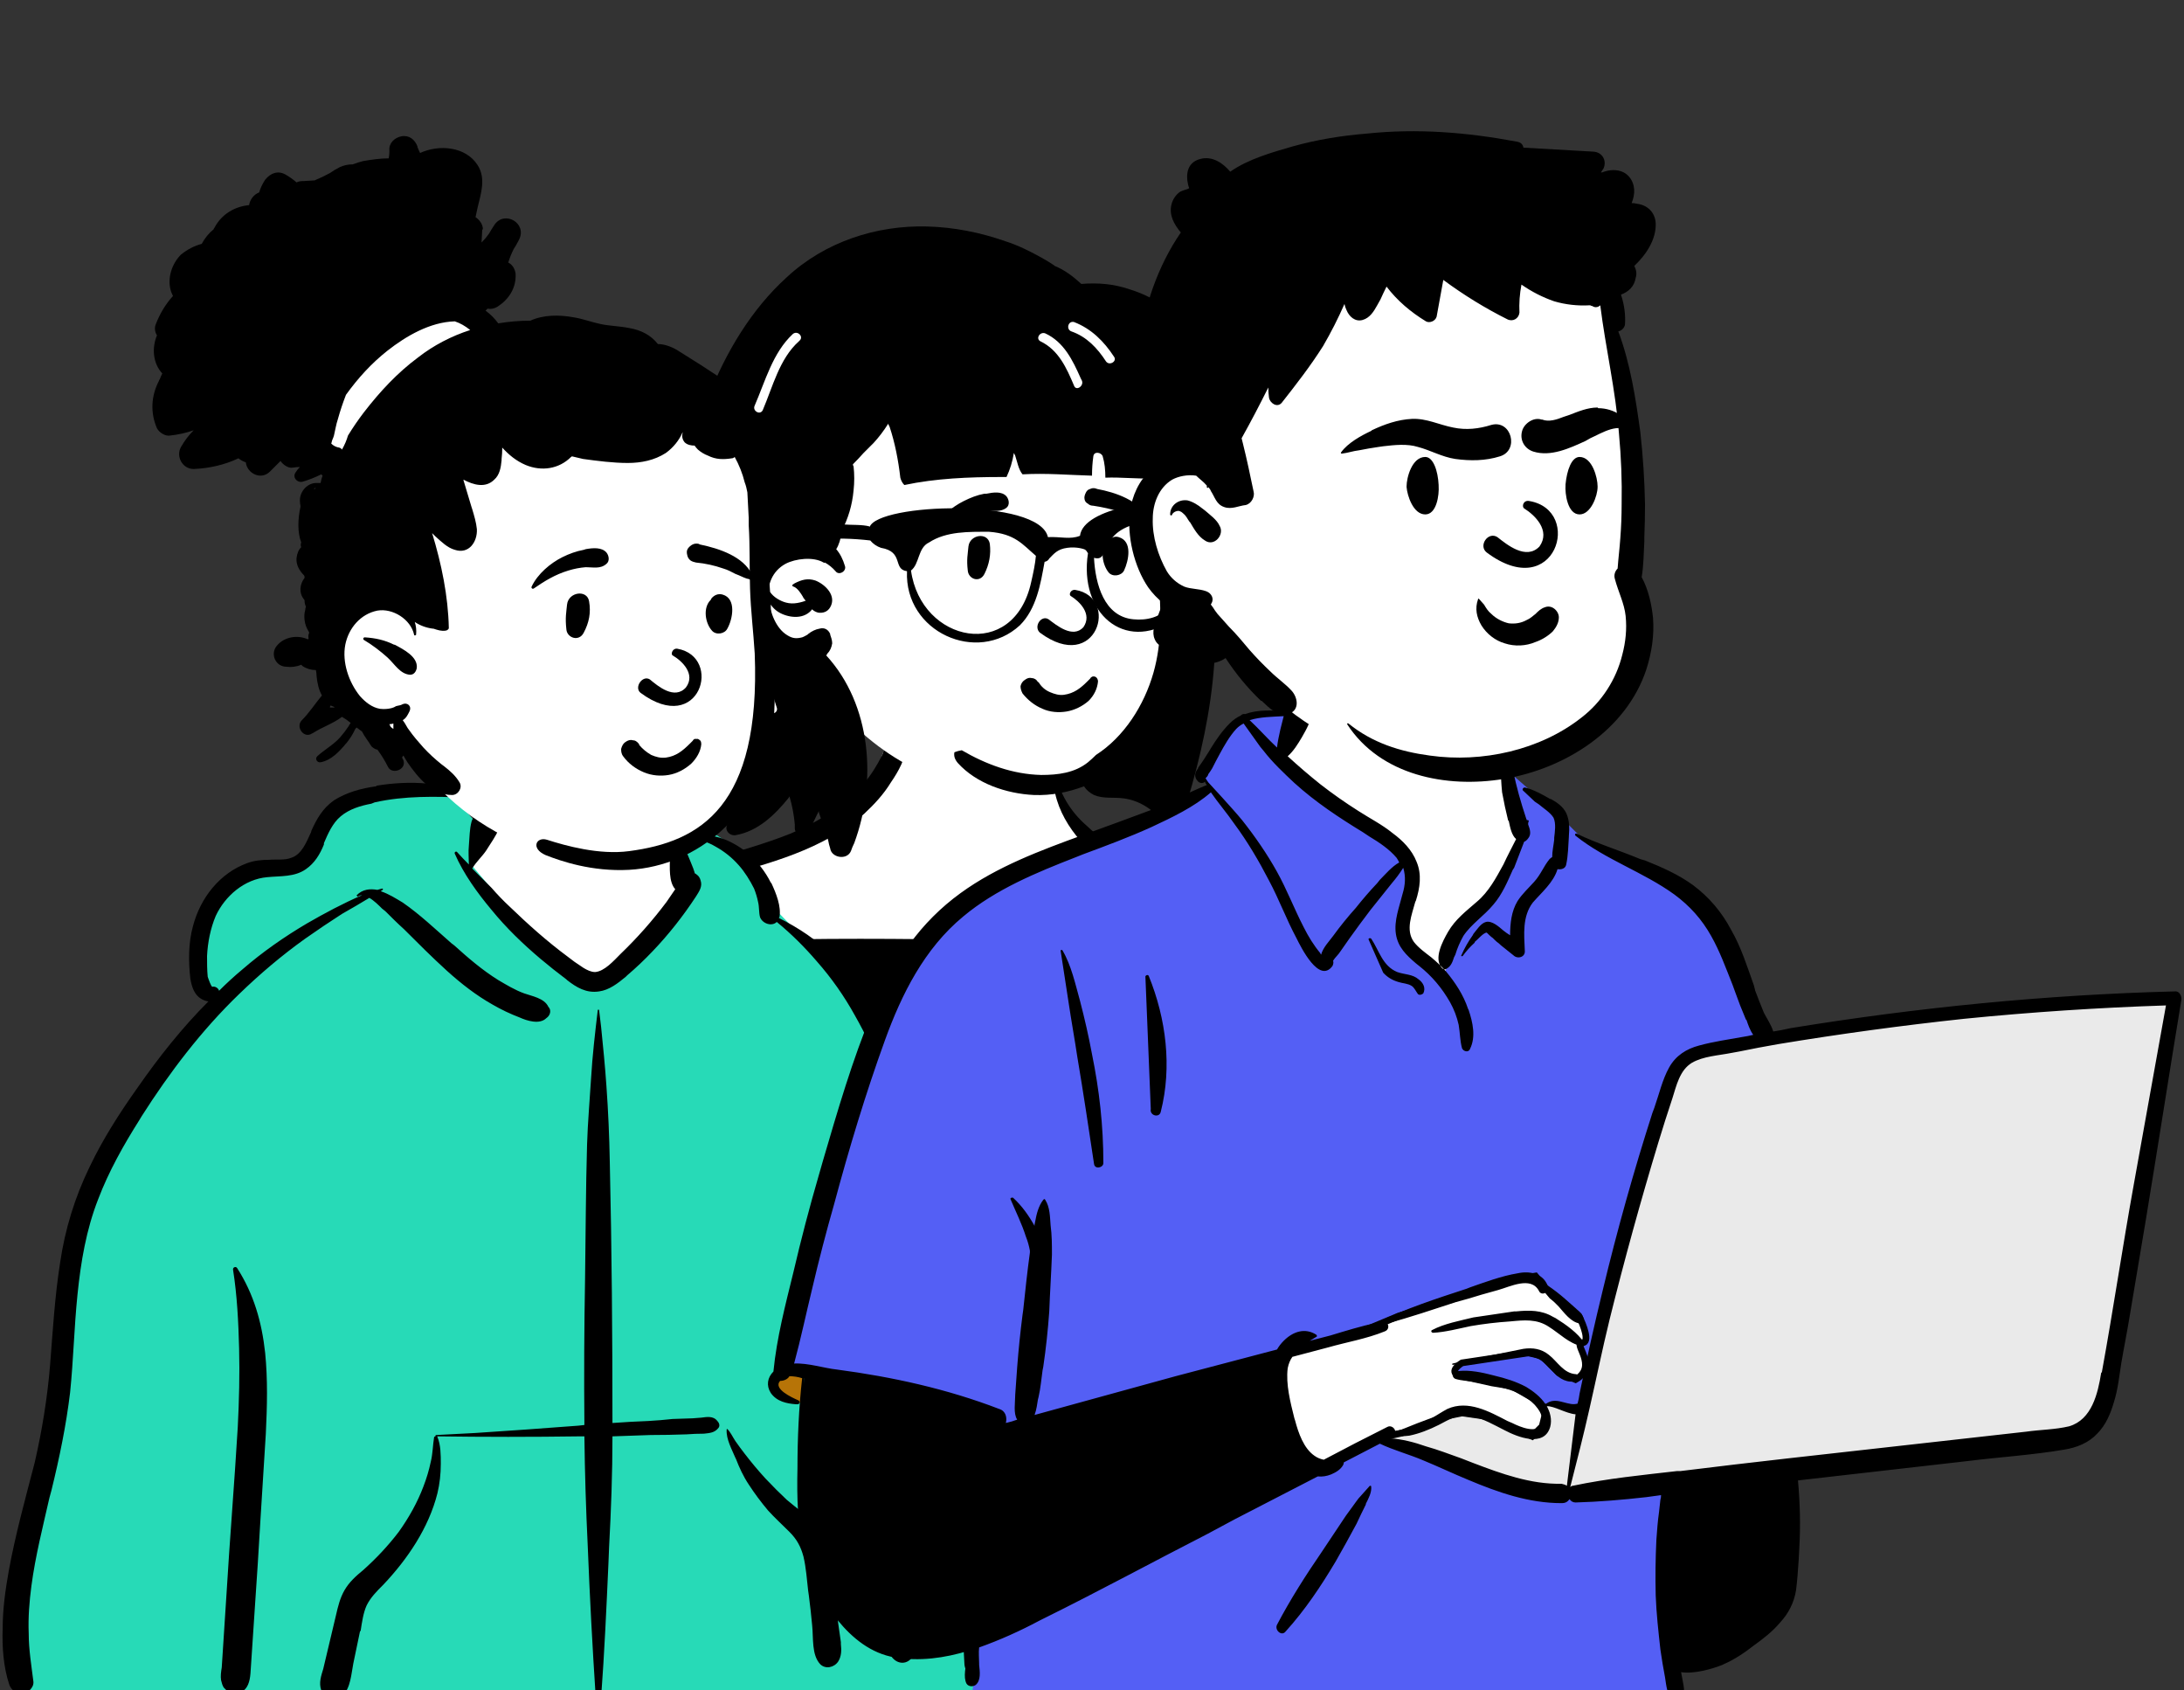
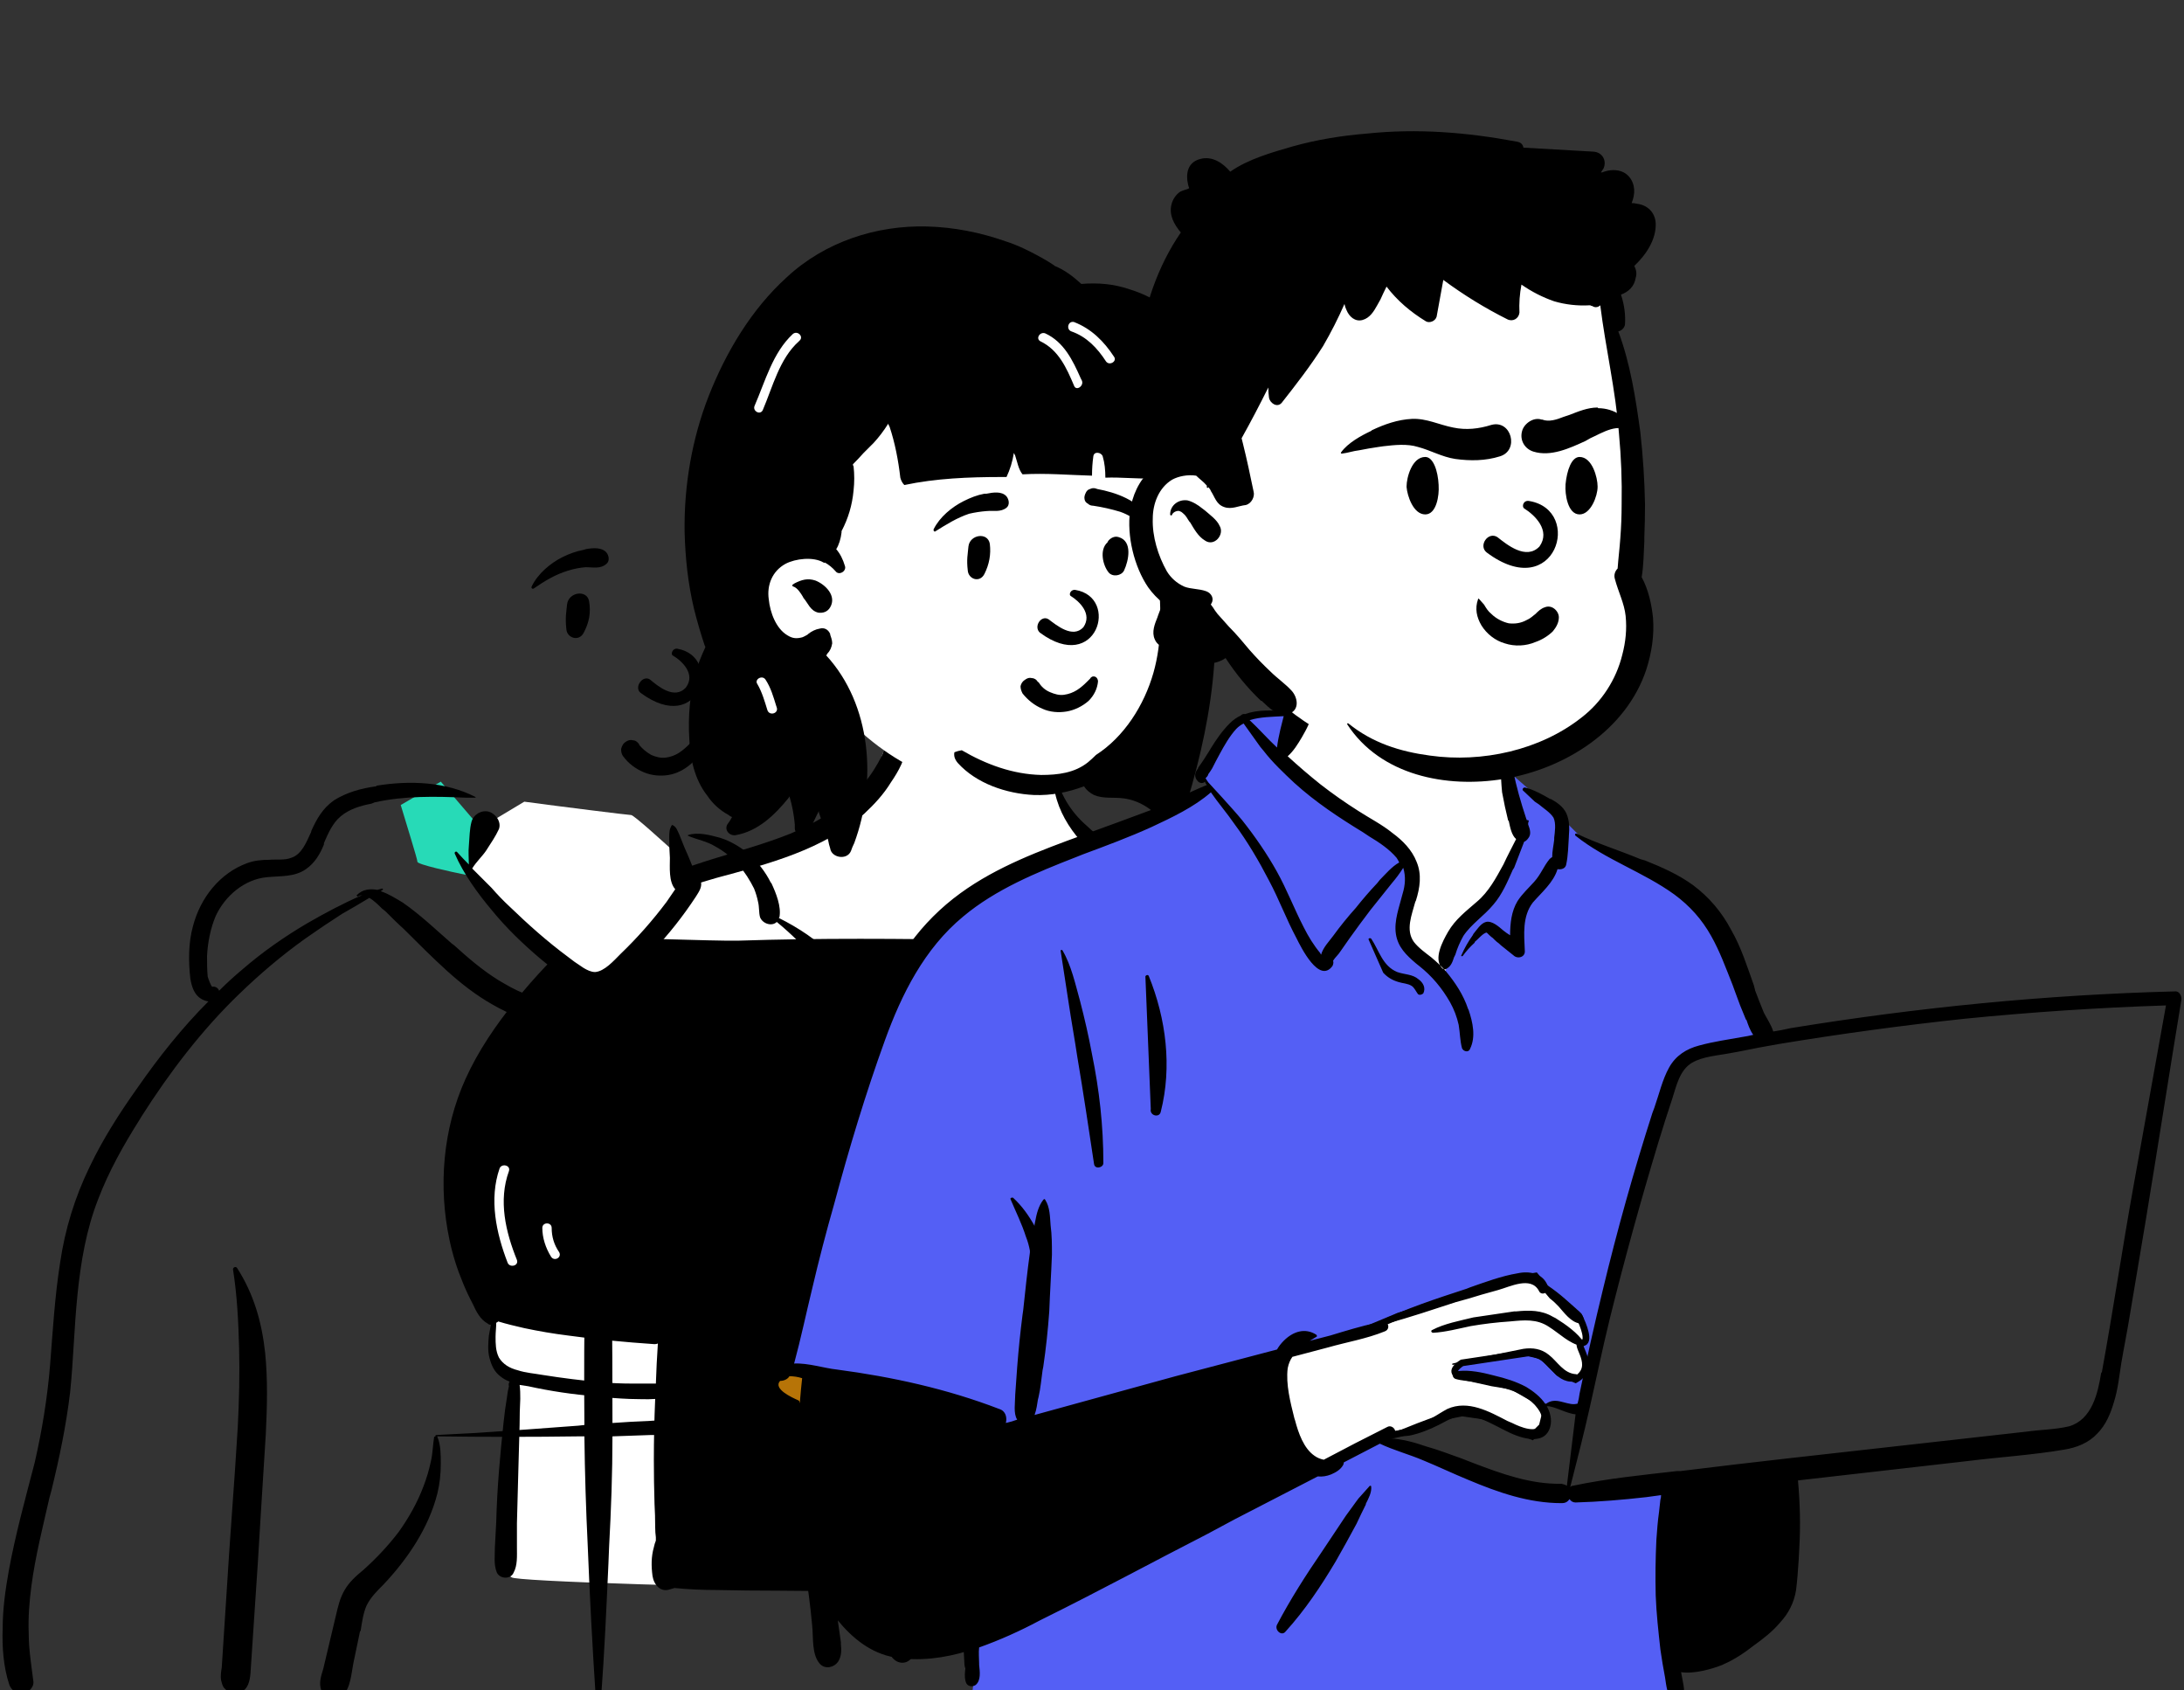
<svg xmlns="http://www.w3.org/2000/svg" version="1.2" viewBox="0 0 327 253" width="327" height="253">
  <rect x="0" y="0" width="327" height="253" fill="#333333" stroke="none" />
  <title>Group 40863-svg</title>
  <style>
		.s0 { fill: #ffffff } 
		.s1 { fill: #000000 } 
		.s2 { fill: #27dab7 } 
		.s3 { fill: #545ff5 } 
		.s4 { fill: #eaeaea } 
		.s5 { fill: #b77407 } 
		.s6 { fill: #ffffff;stroke: #000000 } 
	</style>
  <path id="Layer" fill-rule="evenodd" class="s0" d="m197.1 224.6q-0.7-6-0.9-11.9c-0.1-4 0.1-8 0.2-11.9 0.1-8.1 0.4-16.1-0.2-24.2-0.6-7.6-2-15.1-4.2-22.4-1.1-3.6-2.2-7.2-3.9-10.5-1.8-3.3-4.6-5.5-7.7-7.5-3.2-2.2-6.5-4.4-9.7-6.5-2.7-1.9-7.6-4-9.9-6.4-2.3-2.6-2.8-8.9-4.3-11.9-1.6-3-5.9-4.9-9.2-4.9-5.5 0-9.7-0.3-14.2 4.8-2.3 2.6-0.5 5.1-2.9 7.6-2.2 2.2-7.7 4.6-10.5 5.9q-5.1 2.3-10.3 4.1c-3.6 1.3-7.3 2.2-10.9 3.4-3.4 1.2-7.9 5.8-10.6 8.3-2.4 2.3-3.1 2.1-4.9 4.8-4.2 6.2-8.3 12.4-11.6 19-1.7 3.4-3.3 6.8-3.9 10.5-0.6 3.9 0 7.7 1.1 11.5 1 3.9 4.3 7.6 5.4 11.4 0.5 1.8-1.2 3.7-0.4 5.4 0.4 0.8 0.9 1.6 1.5 2.3 0.4 0.6 2.1 0.4 2.3 1.1 0.2 0.7-1 2.2-1 2.9q-0.1 1.5-0.1 3.1l-0.2 6q-0.2 6-0.4 12c0 1.3-0.1 2.6 0.2 3.8q-0.2-0.1-0.3-0.3c-0.3-0.4-0.9-0.1-0.7 0.4 0.4 0.7 1 1.2 1.7 1.6 0.8 1.2 121.1 3.8 121.7 0.3 0.4-1.9-0.2-4-0.5-5.9-0.2-2-0.5-3.9-0.7-5.9z" />
  <path id="Layer" fill-rule="evenodd" class="s1" d="m69.3 192q-1.3-3.1-2-6.4c-1.7-8-1-16.6 2.4-24.1 1.9-4.2 4.5-8 7.4-11.6q4.4-5.5 9.8-10.3c0.1-0.2 0.4 0.1 0.2 0.3q-0.3 0.4-0.7 0.8 0.5-0.1 1-0.1c1.8-3.2 4.8-5.6 8-7.4 7.1-4.1 15.4-5.4 22.9-8.4 3.3-1.4 6.6-3.2 9.2-5.7 1.3-1.1 2.4-2.4 3.3-3.8q0.7-1.1 1.3-2.3c0.3-0.8 0.5-1.6 1-2.4 0.7-1.2 2.7-0.7 2.6 0.8 0 2-1.2 4.1-2.3 5.7-1.1 1.8-2.5 3.3-4 4.7-6.2 5.4-14.3 7.5-22.1 9.6-3.8 1.1-7.5 2.2-11 3.9-2.9 1.4-5.4 3.1-7.8 5.1 1.6-0.2 18.9 0.5 22.1 0.4 12.1-0.4 24.3-0.3 36.4-0.1q9 0.1 18 0.5 4.6 0.1 9.2 0.3 2.3 0.1 4.5 0.2 1 0.1 2 0.1c1.7-0.5 3.5-0.6 5.2-0.4q-1.7-1.6-3.6-3c-5.3-3.6-11.5-5.4-16.7-9.1-4.3-3.1-8.1-8-7.9-13.6 0-0.2 0.3-0.2 0.3-0.1 0.6 3.1 2.3 5.9 4.6 7.9 2 1.9 4.2 3.5 6.6 4.9 2.8 1.5 5.6 2.9 8.5 4.3 2.8 1.4 5.4 2.9 7.9 4.9q1.8 1.5 3.5 3.2c0.6 0.6 1.4 1.3 2.1 2q0 0 0.1 0.1c7.9 3.8 10.4 13.3 11 21.4q0.1 1.3 0.2 2.5 1 5.9 0.9 11.9c-0.1 3.4-0.5 6.9-1.4 10.2-0.8 3.1-2.1 6.3-4.1 8.8 0.6 0.8 0.7 1.9 0.9 2.8 0.2 1 0.5 2.2 0.3 3.2-0.3 1.1-1.2 1.7-2.2 1.9q-0.1 0-0.2 0.1c0.2 0.8 0.2 1.8 0.4 2.6q0.3 2.5 0.6 5c0.4 3.3 0.8 1.4 1.2 4.7q0.6 4.9 1.3 9.9 0.3 2.5 0.8 5.1 0.1 1.1 0.3 2.3c0.2 1 0.4 1.8 0 2.8-0.4 0.7-1.5 0.7-2 0.2-0.7-0.7-0.8-1.6-0.9-2.5q-0.2-1.2-0.4-2.4-0.4-2.5-0.7-5.1-0.7-5-1.1-10c-0.3-3.3-0.5-1.3-0.6-4.6q-0.1-2.6 0-5.2c0-0.9 0-1.8 0.1-2.7q-1.4 0.2-2.7 0.4c-1.3 0.1-2.7 0.5-3.9 0.4 0.3 3.1 0.6 0.9 1 4q0.8 6.1 1.8 12.1c0.6 3.7 1.3 7.4 1.9 11.1 0.3 0.6 0.4 1.3 0.2 2-0.3 0.9-1.3 1.3-2.1 1.1 0.1 0.4-0.1 0.9-0.6 1.1-0.9 0.2-1.8 0.5-2.7 0.5q-1.2 0-2.4-0.1c-1.8-0.1-3.5-0.1-5.2-0.1q-5.1 0-10.1 0-18.2-0.1-36.3-0.1-9.1 0-18.1-0.1-4.6 0-9.2-0.1c-2.1 0-4.2-0.1-6.3-0.3q-0.3 0.1-0.7 0.2c-1.4 0.5-2.4-0.7-2.6-2-0.2-1.5-0.2-2.9 0.2-4.3q0.1-0.5 0.3-1 0-0.2 0-0.5-0.1-0.7-0.1-1.5 0-1.8-0.1-3.5-0.1-3.3-0.1-6.6 0-4.5 0.2-9.1c-1.3 0.1-2.6 0-3.8 0q-2.6-0.1-5.1-0.4-5.1-0.4-10.1-1.5-0.6-0.1-1.3-0.2c0.1 0.7 0.1 1.4 0.1 2.1q-0.1 1.9-0.1 3.9-0.1 3.6-0.2 7.2-0.1 3.7-0.2 7.5 0 1.8 0 3.6c0 1.3 0.1 2.7-0.5 3.8-0.4 1-2 1-2.5 0-0.5-1.2-0.3-2.5-0.3-3.8q0.1-1.9 0.2-3.8 0.1-3.7 0.4-7.5 0.3-3.7 0.7-7.4 0.2-1.9 0.5-3.7 0.1-0.9 0.3-1.7-0.1-0.4 0.1-0.7-0.8-0.3-1.4-0.8c-0.9-0.7-1.3-1.6-1.6-2.7-0.3-1.1-0.2-2.3-0.1-3.4 0.1-0.5 0.2-1.1 0.3-1.6q-0.3 0-0.5-0.2c-1.1-0.6-1.7-1.8-2.2-2.9q-0.8-1.5-1.5-3.2zm9.2 6.8c-1.3-0.3-2.6-0.6-3.9-1q-0.1 0.1-0.3 0.2c0 0.7-0.1 1.4-0.1 2.1 0 1 0 2.1 0.5 3.1 0.6 1 1.6 1.6 2.8 1.9 1.2 0.4 2.6 0.5 3.7 0.7q4.4 0.7 8.8 1.1 2.3 0.2 4.6 0.2c1.2 0 2.4 0 3.6 0q0.1-3 0.3-6-0.2 0.1-0.5 0.1c-4.4-0.3-8.7-0.7-13-1.3q-3.2-0.4-6.5-1.1zm2.7-15c0 1.5 0.5 3 1.3 4.3 0.5 0.8 1.7 0.1 1.2-0.7q-1.1-1.6-1.1-3.6c0-0.9-1.4-0.9-1.4 0zm107.2 14.3q0.2 2.8 0.4 5.6c0.9-0.2 2-0.2 3-0.3q1.4-0.1 2.9-0.2 0.8-0.1 1.6-0.2c0.2 0 0.4 0 0.6-0.2 0.1-0.2 0-0.7 0-0.9q-0.1-0.7-0.2-1.4c0-0.4-0.1-0.9-0.2-1.4q0-0.1-0.1-0.1c-0.6 0.1-1.3-0.1-1.9-0.6q-0.8 0-1.7-0.1c-1.5 0-3 0-4.4-0.2zm-112.4-9.1c0.3 0.8 1.7 0.5 1.4-0.4-1.7-4.2-2.8-8.9-1.2-13.3 0.3-0.9-1.1-1.2-1.4-0.4-1.6 4.6-0.5 9.7 1.2 14.1z" />
  <path id="Layer" fill-rule="evenodd" class="s0" d="m147.6 38.3c9.9 0 22.3 11.3 25.9 16.1 3 4.1 2.6 24.9 2.6 37.3 0 2.6-1.2 7.5-1.6 10-1.5 9.1-8.3 16.7-21.7 16.7-10.9 0-19.3-3.5-27.4-12.3-1.8-2.1-10.9 5.2-12.7 2.6-4.9 0-8.9-45.3 0.6-58.8 9.5-13.6 24.4-11.6 34.3-11.6z" />
  <path id="Layer" fill-rule="evenodd" class="s1" d="m117.8 41.5c5.7-5.3 13.4-7.8 21-7.6 4 0.1 8 0.9 11.7 2.2 1.9 0.6 3.7 1.5 5.5 2.5q0.9 0.5 1.8 1.1l0.1 0.1c1.5 0.6 2.8 1.6 4 2.7 2.5-0.2 4.9 0 7.2 0.8 3.3 1 6.3 2.9 8.4 5.6 2.5 3.2 3.3 7 3 11v0.7c-0.3 3.5-0.8 8-3.7 10.3q-0.3 0.2-0.7 0.4c1.9 3.1 3.4 6.7 4.3 10.2 3.4 13.6 0.8 27.8-3.4 40.9-0.3 1-2 1.8-2.8 0.7-1.5-1.9-3.6-3.3-6-3.6-1.5-0.2-3 0.1-4.4-0.5-0.6-0.3-1.1-0.7-1.5-1.3-2.4 0.9-4.9 1.4-7.5 1.3-4.1-0.2-8.6-1.7-11.4-4.8-0.5-0.6-0.6-1.1-0.5-1.6q0.5-0.2 1.1-0.3c3.6 2.1 7.6 3.6 11.9 3.7 2.5 0 5-0.3 7-1.9q0.6-0.5 1.2-1.1c4.2-2.7 7.2-7.4 8.6-12.3 1.3-4.6 1.2-9.4 0.7-14.2l-0.2-2.5c-0.4-3.7-0.7-7.3-0.8-11 0.9-0.1 0.9-1.5 0-1.4-2.3 0.1-4.6-0.2-6.9-0.1 0-1.1-0.1-2.2-0.4-3.2-0.2-0.6-1.3-0.8-1.4 0q-0.2 1.4-0.2 2.9c-3.5-0.1-6.9-0.4-10.4-0.2-0.6-0.7-0.8-1.9-1.1-2.8q-0.1-0.2-0.2-0.4-0.3 1.9-1.1 3.6h-0.8c-4.8 0-9.8 0.2-14.5 1.2-0.3-0.3-0.5-0.7-0.6-1.1-0.3-2.6-0.8-5.2-1.6-7.6l-0.2-0.4q0 0 0-0.1-1 1.6-2.2 2.9-0.8 0.8-1.5 1.5-0.8 0.9-1.6 1.7 0 0.2 0.1 0.3 0.2 1.8 0 3.6c-0.2 2.2-0.8 4.2-1.8 6.1v0.2c-0.1 0.9-0.4 1.9-0.8 2.5 0.6 0.7 1 1.5 1.3 2.5 0.3 0.8-0.9 1.5-1.4 0.8q-0.7-0.8-1.6-1.3 0 0.1-0.2 0c-1.5-0.9-4.2-0.6-5.7 0.2-2 1.1-2.8 3.2-2.5 5.3 0.2 2 1.1 4.4 2.8 5.4 0.8 0.5 1.4 0.5 2.2 0.3 0.3-0.1 0.6-0.3 0.8-0.4l0.1-0.1c0.5-0.4 1.1-0.7 1.7-0.8 0.7-0.2 1.3 0.1 1.6 0.8v0.1c0.1 0.3 0.3 0.8 0.3 1.3-0.1 0.6-0.3 1.1-0.7 1.5q-0.1 0.2-0.2 0.3c6.8 7.4 7.6 18.9 4.2 28.1q-0.3 0.6-0.5 1.2c-0.6 1.4-2.9 1-3.1-0.4q-0.2-0.6-0.3-1.2-0.3-1.1-0.7-2.2l-0.1-0.2q-0.3-0.9-0.6-1.8v-0.1q0 0 0-0.1l-0.4 0.8-1.1 2.3c-0.5 1.1-2.1 0.5-2.1-0.5v-0.1q0-0.3 0-0.5-0.2-2.2-0.8-4.2l-0.1 0.2c-2.1 2.6-4.6 5-7.9 5.6-0.9 0.2-1.8-0.7-1.3-1.6q0.4-0.5 0.7-1.1-0.3-0.1-0.5-0.3c-1.3-0.7-2.4-1.7-3.2-2.9-1.9-2.4-2.6-5.6-2.7-8.6-0.2-3.2 0.1-6.6 0.9-9.7q0.6-2 1.5-3.9 0-0.2-0.1-0.3-0.9-2.7-1.6-5.5c-0.9-3.8-1.3-7.6-1.4-11.5-0.1-6.9 1.1-13.9 3.6-20.3 2.6-6.6 6.4-13 11.7-17.8zm-3.2 60.2c-0.5-0.7-1.7 0-1.2 0.7 0.7 1.2 1.1 2.6 1.5 3.9 0.3 0.9 1.7 0.5 1.4-0.4l-0.1-0.3c-0.4-1.3-0.8-2.7-1.6-3.9zm4.1-14.2l0.3-0.2c1-0.5 1.9-0.8 3.1-0.4 1.5 0.6 3.2 2.3 2.2 4-0.4 0.7-1.1 0.9-1.8 0.8-1.2-0.3-1.5-1.4-2.2-2.2l-0.1-0.2c-0.3-0.5-0.8-1.3-1.4-1.5-0.2 0-0.2-0.3-0.1-0.3zm0.9-36.4l0.1-0.1c0.7-0.6-0.3-1.6-1-1-3 2.8-4.1 7-5.7 10.7-0.4 0.8 0.8 1.5 1.2 0.7 1.5-3.5 2.5-7.7 5.4-10.3zm36.9-1.2c-0.8-0.3-1.5 0.8-0.7 1.2 2.7 1.3 3.9 4 5 6.6 0.3 0.9 1.5 0.1 1.2-0.7l-0.2-0.4c-1.2-2.7-2.5-5.4-5.3-6.7zm4.3-1.7c-0.9-0.2-1.2 1.1-0.4 1.4 2.3 0.8 3.9 2.5 5.2 4.5 0.5 0.7 1.7 0 1.2-0.7-1.5-2.3-3.4-4.2-6-5.2z" />
  <path id="Layer" fill-rule="evenodd" class="s1" d="m156.1 106.1c-1.2-0.5-2.2-1.3-3-2.3-0.2-0.4-0.3-0.7-0.3-1.1 0.1-0.4 0.3-0.7 0.6-0.9 0.4-0.3 0.7-0.4 1.1-0.3 0.3 0 0.7 0.2 0.9 0.6h0.1c0.4 0.7 1 1.2 1.7 1.5 0.7 0.3 1.4 0.5 2.1 0.4 1.5-0.2 2.5-1 3.5-2q0.2-0.2 0.4-0.4 0.1-0.2 0.3-0.3 0.2-0.1 0.5 0 0.2 0.1 0.3 0.3 0.1 0.2 0.1 0.4c-0.1 1.1-0.6 2.1-1.4 2.9-0.9 0.8-2.1 1.4-3.3 1.6-1.2 0.2-2.5 0.1-3.6-0.4zm4.9-17.8c6.7 1.1 3.2 12.7-5.3 6.4-1-0.9 0.2-2.7 1.3-2 1.2 0.9 3.6 2.9 5.2 1.2 1.4-2-0.6-3.9-1.9-4.7-0.3-0.2 0-1 0.7-0.9zm-16-6.5c0.2-1.8 2.9-2.2 3.2-0.4 0.2 1.6-0.1 3.1-0.8 4.5-0.7 1.4-2.4 0.8-2.5-0.5-0.2-1.7 0-2.4 0.1-3.6zm20.9-0.8c0.4-0.5 1-0.8 1.6-0.6 2.1 0.6 1.5 3.5 0.8 5-0.4 0.8-1.7 1-2.3 0.3-0.9-1.1-1.4-3.4-0.2-4.5q0.1-0.1 0.1-0.2zm-18.5-7.1h0.3c1-0.2 2.3-0.4 3 0.4 0.4 0.5 0.5 1.3 0 1.7-0.9 0.7-1.9 0.4-3 0.5q-1.3 0.1-2.6 0.4c-1.8 0.6-3.4 1.6-5 2.6-0.2 0.2-0.4-0.1-0.3-0.3 0.9-1.8 2.7-3.3 4.5-4.2 1-0.5 2-0.9 3.1-1.1zm16.6-0.8l0.3 0.1c2.7 0.5 6.3 1.7 7.6 4.4 0 0.3 0 0.4-0.1 0.5 0 0-0.1 0.1-0.2 0.1q-0.1 0-0.2 0c-0.6-0.1-1-0.4-1.5-0.6l-0.5-0.2c-0.5-0.3-1.1-0.6-1.7-0.8q-2-0.6-4-0.9-0.5 0-0.8-0.3-0.4-0.2-0.5-0.6c-0.1-0.4 0-0.7 0.2-1.1q0.2-0.4 0.6-0.5 0.4-0.2 0.8-0.1z" />
-   <path id="Layer" fill-rule="evenodd" class="s1" d="m180.9 78.3c-0.8 0.4-1.2 1.1-1 2 0.1 0.6-0.2 1.1-0.6 1.3-0.1 4-0.7 8.4-3.8 11.3-7.1 4.7-14-1.1-12.6-10.1q-0.1-0.1-0.2-0.3-0.1-0.1-0.2-0.2c-0.1-0.1-1.3-0.5-2.7-0.3-1.5 0.2-2 0.9-2.7 1.6q-0.2 0.4-0.7 0.5c-0.6 3.3-1.2 7-3.7 9.5-6.4 5.9-17.3 1-16.9-8.1-2.2-0.3-0.4-2.9-3.9-3.5-0.6-0.2-1.2-0.6-1.6-1.1-5.2-0.6-10.4-0.3-15.4 1.5-2.1 0.9-4.7 1.2-3.5 4.2-0.1 0.8-1.1 1.3-1.7 0.7q0 0 0 0c-3.5-6.3 3.4-7.2 8.4-8 2.6-0.6 5.4-0.8 8.1-0.8 1.3 0.1 2.9 0 4 0.3q0 0.1 0 0.1c1.2-3.6 25.4-4.4 26.7 1.5 1.9-0.1 3.3 0.4 4.8-0.2 0.5-4.2 12-5.8 17-4.7q0.5 0.1 1 0.2 0.3 0 0.4 0.1 0.2 0.1 0.5 0.1c1.1 0.2 1.2 1.9 0.3 2.4zm-25.8 4.9c-2-1.7-3.1-3.3-7-3.6-3 0-6.4-0.1-9 1.6-1.7 0.8-1.4 3.2-2.7 4.2 1.5 10.8 15.4 13.7 18 1.7 0.3-1.3 0.6-2.7 0.7-3.9zm22.5-1.9c-1.6-1.6-0.6-3.7-4.1-3.4-9.9 0.6-6.8 6.4-9.7 5.6 0.2 3.9 1.5 8.8 5.9 9.2 2 0.2 4.1-0.3 5.3-1.9 2-2.7 2.6-6.3 2.6-9.5z" />
  <path id="Layer" class="s2" d="m72 124l-6-7-6 3.5c0.8 2.7 2.5 8.1 2.5 8.5 0 0.4 5 1.5 7.5 2z" />
  <path id="Layer" class="s0" d="m70.5 130l3-7 5-3c5.2 0.7 15.6 2 16 2 0.4 0 4.8 4 7 6l1.5 2.5-0.5 4.5-5 6c-1.8 1.7-5.6 5.1-6 5.5-0.4 0.4-3.2-0.5-4.5-1l-5.5-3.5-9.5-8.5z" />
-   <path id="Layer" class="s2" d="m68.5 127l11 13 6 4.5 3 1.5 5-2 9-8.5v-4.5l-0.5-4.5 4.5-2 5.5 3.5 3 7 16.5 17 7 18.5 3 36 4 24 2.5 23.5h-12-17-73.5-20.5-21.5l-1.5-12.5 6.5-31.5 4.5-29 6-13.5 13-17v-2l-1.5-3v-7l2-5 3-2.5 3.5-1.5h5l3-2.5 1.5-3.5 1.5-3 5.5-2 5-0.5h5.5z" />
  <path id="Layer" fill-rule="evenodd" class="s1" d="m89.5 151.2c0-0.1 0.2-0.1 0.2 0l0.3 2.5c0.3 3 0.6 5.9 0.8 8.9q0.4 5.6 0.5 11.3c0.3 13 0.4 26.1 0.4 39.1q2.7-0.2 5.4-0.3 1.8-0.1 3.6-0.3l3-0.1 1.3-0.1c0.8-0.1 1.8-0.3 2.4 0.5 0.3 0.3 0.4 0.7 0.2 1-0.6 0.8-1.4 0.8-2.2 0.9q-1.3 0-2.6 0.1-2.7 0.1-5.4 0.1-2.8 0.1-5.7 0.2c0 5.5-0.2 11-0.5 16.5l-0.1 2.5c-0.3 6.7-0.6 13.4-1.1 20.1 0 0.5-0.8 0.5-0.8 0-0.5-7.6-0.9-15.1-1.2-22.7q-0.4-8.2-0.5-16.4-0.4 0-0.7 0c-7.1 0.1-14.3 0.1-21.4 0q0.1 0 0.1 0.1c0.5 1.2 0.5 2.7 0.5 4q0 2.3-0.5 4.4c-1.3 5.2-4.5 9.9-8.1 13.7l-0.1 0.1c-0.9 0.9-1.8 1.8-2.4 3-0.5 1.1-0.7 2.5-0.9 3.8l-0.1 0.1-1 4.8c-0.3 1.5-0.4 3.7-1.6 4.8-1.2 1-2.6 0.5-3.2-0.8-0.4-1.1 0-2.2 0.3-3.2l1.9-8c0.3-1.3 0.6-2.6 1.3-3.8 0.7-1.2 1.7-2.1 2.8-3 1.9-1.7 3.7-3.6 5.3-5.7 1.5-2.1 2.8-4.4 3.7-6.8q0.7-1.8 1.1-3.7c0.3-1.2 0.3-2.5 0.5-3.7q0.1-0.1 0.2-0.1c0-0.1 0-0.2 0.1-0.2l5.8-0.3q7.7-0.5 15.5-1.1l0.9-0.1q-0.1-10.9 0.1-21.9c0.1-6.7 0.1-13.4 0.3-20.1 0.1-3.3 0.4-6.6 0.6-9.9 0.2-3.4 0.6-6.8 1-10.2zm-54.6 38.9c-0.1-0.4 0.4-0.6 0.6-0.3 2.5 3.9 3.7 8.1 4.2 12.7 0.4 4 0.3 8 0.1 12.1q-0.4 6.4-0.8 12.8l-0.4 6.6-1.1 16.5c-0.1 1.2-0.4 2.3-1.4 2.8q-0.2 0.2-0.4 0.3c-0.6 0.3-1.3 0.2-1.6-0.4l0.1 0.1q0.2 0.1-0.3-0.3l-0.4-0.4c-0.2-0.3-0.3-0.7-0.4-1.1-0.1-0.6 0-1.3 0.1-1.9l0.7-10.8c0.5-8.4 1.2-16.8 1.7-25.2 0.2-3.9 0.3-7.9 0.2-11.8-0.1-3.9-0.3-7.9-0.9-11.7zm21.4-72.4l0.1-0.1c5-0.8 10.3-0.6 14.8 1.7 0 0.1 0 0.1 0 0.1h-1.5c-4.5-0.2-9.1-0.3-13.6 0.7l-0.5 0.2c-1.6 0.3-3.3 0.8-4.6 1.9-1.2 1-1.9 2.6-2.5 4v0.2c-0.6 1.5-1.4 2.8-2.7 3.7-1.7 1.2-3.8 1-5.8 1.2-3.4 0.3-6.3 2.8-7.7 5.8-0.8 1.9-1.2 4-1.3 6 0 1 0 2.1 0.1 3.1 0.1 0.3 0.5 1.5 0.7 1.5 0.4-0.1 0.9 0.2 1 0.6q1.7-1.7 3.5-3.2c3-2.6 6.3-4.9 9.7-6.9 2.6-1.5 5.4-3 8.2-4.2q-0.3 0-0.6 0.2c-0.1 0-0.2-0.1-0.2-0.2 0.9-0.9 2-1 3.1-0.8q0.3-0.1 0.7-0.2c0.1 0 0.2 0.1 0.1 0.2l-0.3 0.2c1.2 0.4 2.3 1.1 3.3 1.7 2.6 1.8 4.9 4 7.3 6.1l0.4 0.3c2.1 1.9 4.2 3.7 6.6 5.2 1.2 0.7 2.5 1.5 3.9 2 1.1 0.4 3 0.7 3.6 2 0.5 0.5 0.3 1.3-0.3 1.7-1 1-2.9 0.4-4-0.1q-2.1-0.8-4-1.9c-2.5-1.4-4.8-3.2-6.9-5.1-2.2-2-4.3-4.1-6.4-6.2-1-0.9-1.9-1.8-2.8-2.7l-0.5-0.4c-0.5-0.5-1.2-1.2-1.9-1.6-1.3 0.8-2.7 1.6-4.1 2.4q-2.8 1.8-5.5 3.7c-3.5 2.5-6.8 5.3-9.9 8.3-5.6 5.4-10.4 11.7-14.6 18.3l-0.3 0.5c-2.4 3.8-4.6 7.7-6.2 11.9-1.8 4.6-2.6 9.4-3.1 14.3-0.5 4.9-0.6 9.7-1.1 14.6-0.6 5-1.6 9.8-2.8 14.7l-0.3 1.1c-1 4.4-2.1 8.7-2.7 13.2-0.3 2.3-0.5 4.7-0.4 7.1 0 2.4 0.4 4.8 0.7 7.2 0.1 0.9-0.8 1.7-1.6 1.8-0.9 0.1-1.7-0.5-2-1.3-0.9-2.7-1.1-5.7-1-8.5 0-2.8 0.4-5.7 0.9-8.5 1-5.5 2.5-10.9 3.9-16.3 1.1-4.8 1.9-9.7 2.3-14.6 0.4-5.1 0.7-10.2 1.5-15.3q1.1-7.5 4.4-14.3c2-4.2 4.5-8.1 7.2-11.9 3.2-4.6 6.7-9 10.6-12.9q-0.6-0.1-1.1-0.4c-1-0.6-1.4-1.8-1.6-3-0.3-2.6-0.3-5.4 0.4-7.9 1.1-4.2 4-7.9 8.1-9.4 1.1-0.4 2.2-0.5 3.3-0.5 1.1-0.1 2.3 0.1 3.3-0.3 1.6-0.5 2.3-2.4 3-3.9v-0.1c0.8-1.8 1.7-3.4 3.4-4.6 1.9-1.2 4.1-1.8 6.3-2.1zm46.7 7.3c1.5-0.5 3.3 0 4.8 0.4 1.6 0.5 3.1 1.4 4.4 2.5 1.3 1.2 2.4 2.6 3.2 4.2l0.1 0.1c0.7 1.5 1.5 3.5 1.2 5.1q-0.1 0.1-0.1 0.1c3 1.5 5.7 3.3 8 5.6 2.8 2.6 5.1 5.6 7.1 8.9 7.8 13 9.1 28.6 10.1 43.4l0.2 3.7c0.5 8.1 1.1 16.2 2.6 24.2l0.1 0.6c1.6 8.3 4 16.8 3.7 25.3 0 2.6-3.8 2.6-4 0-0.4-9.6-2.6-18.9-4.1-28.3-2.7-16.7-1.4-33.8-5.2-50.3-1.5-6.5-3.8-12.7-7.1-18.5-1.6-2.9-3.5-5.6-5.7-8.1-1.8-2.1-3.8-4.1-6-5.9-0.7 0.7-2.1 0.3-2.5-0.7-0.2-0.7-0.1-1.5-0.3-2.3q-0.2-1-0.6-2c-0.6-1.2-1.4-2.5-2.3-3.5q-1.5-1.7-3.5-2.8c-1.3-0.8-2.7-1-4.1-1.6 0 0 0-0.1 0-0.1zm5.8 89c0-0.1 0-0.1 0.1-0.1 0.5 0.5 0.8 1.2 1.2 1.8q0.7 1 1.4 1.9c1 1.3 2 2.5 3.1 3.7q1.6 1.7 3.2 3.2c1.3 1.1 2.6 2 3.7 3.2 2.3 2.5 2.7 6 3.2 9.2v0.3q0.5 2.9 0.8 5.8 0.2 1.4 0.4 2.8v0.3c0.1 0.9 0.1 1.8-0.4 2.6-0.6 0.9-1.9 1.2-2.7 0.4-1.3-1.4-1-3.9-1.2-5.8q-0.2-2.2-0.5-4.5l-0.1-0.7c-0.2-1.7-0.3-3.4-0.7-5.1-0.4-1.5-1-2.6-2.1-3.7-1.1-1.1-2.2-2.1-3.2-3.2q-1.6-1.9-2.9-3.9c-0.8-1.2-1.4-2.5-1.9-3.8l-0.1-0.2c-0.5-1.2-1.4-2.8-1.3-4.2zm18.9-53.6c0-0.1 0.3-0.1 0.3 0q0.1 2.3 0.1 4.5c0.2 12.1 0.1 24.2 1.3 36.2 0.6 5.6 1.6 11.2 2.9 16.8 0.6 2.8 1.2 5.6 1.9 8.5 0.6 2.7 1.2 5.5 1.7 8.3 0.5 2.8 0.9 5.5 1.1 8.3v0.4c0.1 1.3 0.5 3.3-0.3 4.5-0.8 1.3-2.3 1.3-3.2 0.1-0.8-1.2-0.6-3.2-0.7-4.6q-0.3-2.1-0.5-4.2c-0.4-2.8-0.8-5.5-1.3-8.2-1-5.7-2.4-11.3-3.4-17-1.1-5.8-1.8-11.7-1.9-17.6 0-5.9 0.6-11.9 0.9-17.8q0.5-9.1 1.1-18.2zm-57.1-37.4c0.3-1.1 1.5-1.8 2.6-1.5 1 0.3 1.9 1.5 1.5 2.6-0.5 1.1-1.2 2.1-1.9 3.2-0.6 0.9-1.5 1.7-2.1 2.7l0.7 0.7q0.5 0.5 1 1l1.2 1.2q1.3 1.5 2.7 2.8c2.8 2.7 5.6 5.2 8.7 7.5q1 0.8 2.1 1.5l0.3 0.2c0.5 0.3 1.1 0.6 1.7 0.6 1.4-0.1 2.8-1.7 3.8-2.7 2.5-2.4 4.8-5 6.9-7.8q0.6-0.9 1.3-1.9c-1-1.1-0.8-3.3-0.8-4.7q-0.1-1.4-0.1-2.9v-0.2c0-0.6 0-1.2 0.4-1.8q0 0 0.1 0c0.6 0.3 0.7 0.8 1 1.4q0.4 1 0.8 2 0.5 1.1 0.9 2.1 0.2 0.5 0.4 1 0.1 0.3 0.2 0.6v0.1q0.2 0.1 0.3 0.2c0.3 0.2 0.5 0.5 0.6 0.9 0.3 0.9-0.2 1.6-0.7 2.4-1.9 2.9-4.1 5.7-6.5 8.2q-1.8 1.9-3.8 3.6l-0.2 0.2c-1.2 1-2.5 2-4 2.2-1.9 0.3-3.4-0.6-4.8-1.7l-0.1-0.1q-2-1.5-3.9-3.1c-2.6-2.2-5.1-4.6-7.3-7.3-2.1-2.5-4.2-5.4-5.5-8.4-0.1-0.2 0.1-0.4 0.3-0.3q0.9 1 1.8 1.9c0-0.9-0.1-1.9 0-2.8 0.1-1.2 0.1-2.5 0.4-3.6z" />
-   <path id="Layer" fill-rule="evenodd" class="s0" d="m113.3 82.3c-0.5-5.6 0.2-11.5-1.9-16.8-3.8-8.8-14.3-11.7-22.5-15.1-3.3-0.9-14.3-1.1-18.1-2.3-8.7-2.9-10.8-6.4-17.7-0.9-1.1 1-1.9 2-2.4 3.4-0.1 0.6 0 1.2 0.4 1.6-3 3.1-4.2 7.6-2.7 11.7 5 10.6 4.8 16.3 3.1 27.6-2.1 10.6 2.7 14.5 10.7 20.3-0.3 0.6-0.4 1.5 0 2 9.3 12.9 26.6 19.1 41.5 12.6 6-2.7 8.7-9.2 10.3-15 1.8-6.4 2.3-13.3 0.9-19.9-0.6-3.1-1.4-6.1-1.6-9.2z" />
-   <path id="Layer" fill-rule="evenodd" class="s1" d="m60.1 20.4c1.2-0.2 2 0.5 2.4 1.5v0.1q0.2 0.5 0.4 0.9c2.8-1.3 6.8-1 8.6 1.8 1.3 2 0.5 4.3 0 6.4l-0.3 1.4c0.6 0.4 1.1 1.1 1.1 1.8l-0.1 0.1-0.1 1.9q0.6-0.6 1.1-1.3 0.4-0.7 0.8-1.3c1.5-2.3 5-0.3 3.7 2.2q-0.4 0.8-0.8 1.4-0.5 1-0.8 2c0.6 0.3 1 0.9 1.1 1.7 0.1 2.1-1 3.8-2.7 4.9-0.5 0.3-1 0.4-1.5 0.3q-0.1 0.1-0.3 0.3 1.1 0.8 1.9 1.9 2.4-0.4 4.8-0.4c2-0.9 4.3-0.9 6.5-0.5 1.3 0.2 2.6 0.7 4 1 1.4 0.3 2.8 0.3 4.3 0.6 1.8 0.3 3.3 1.1 4.3 2.4 1.1 0 2.3 0.5 3.2 1.1q3.4 2.1 6.7 4.3c0.8 0.5 1.1 1.4 1 2.4l-0.1 0.4 0.2 0.3c0.7 0.9 1.4 1.9 1.8 3q1.2 1.7 2.2 3.6c0.9 1.7 1.6 3.5 2.1 5.4q0.2 0.7 0.3 1.4c0.1 0.7 0 1.2-0.1 1.8-0.1 0.8-0.2 1.7-0.3 2.5-0.1 0.5-0.6 0.8-1 0.8q0.2 2.1 0.4 4.2 0.2 2.9 0.4 5.9c0.5 0.8 1.6 1.4 2.4 1.6 1.1 0.3 2.2 0 3.3-0.4 0.6-0.2 1.2 0.6 0.8 1.1-1 1.7-3.1 1.7-4.7 1-0.7-0.3-1.3-0.8-1.7-1.4q0 0.9 0.1 1.7v0.5c0.3 6.1 1 12.4-0.1 18.5-2 10.4-10.7 18.4-21.2 19-5.6 0.3-10.2-1.3-12.5-2.2-2.3-1-1.4-2.8 0.2-2.3 2.8 0.9 7.8 2.3 12.3 1.7 10.7-1.4 19.7-6.7 18.8-29.6-0.2-3.2-0.6-6.5-0.7-9.7-0.1-3.2 0-6.4-0.2-9.5v-1.1q-0.1-1.9-0.2-3.8c-0.1-0.5-0.2-1-0.4-1.5q-0.5-2-1.5-3.8-0.2 0.2-0.4 0.2c-1.3 0.2-2.4 0.2-3.6-0.4q-0.8-0.3-1.5-0.9-0.3-0.3-0.5-0.6c-0.5 0-1.1-0.1-1.5-0.5-0.4-0.5-0.4-1-0.3-1.4v-0.1c-0.5 1.2-1.4 2.3-2.5 3.1-1.7 1.1-3.7 1.5-5.7 1.5-2.2 0-4.5-0.3-6.7-0.6q-0.9-0.2-1.7-0.4 0 0.1-0.1 0.1c-1.8 1.8-4.4 2.2-6.8 1.2-1.4-0.6-2.5-1.5-3.5-2.6q0 0.9-0.1 1.7v0.2c-0.1 1.1-0.3 2.2-1.1 2.9-1.3 1.3-3.1 0.8-4.6 0q0 0 0 0.1 0.6 2 1.2 4l0.1 0.3c0.3 1 0.6 2 0.7 3 0.1 1.9-1.2 3.8-3.3 3.1-1.1-0.3-2-1.2-2.9-2l-0.5-0.5c1.4 4.6 2.4 9.4 2.5 14.2 0 0.2-0.3 0.4-0.5 0.4-0.6 0.1-1.2-0.1-1.8-0.3q0 0-0.1 0-1.5-0.2-2.7-1 0.3 0.9 0.2 1.9c0 0.1-0.3 0.2-0.3 0-0.5-2.3-3.2-4-5.5-3.6-2.5 0.5-4.3 2.6-4.8 5.1-0.5 2.6 0.5 5.6 2.2 7.7 0.8 0.9 1.8 1.7 3 1.9q0.9 0.1 1.7-0.1 0.4-0.1 0.7-0.3c0.3-0.1 0.7-0.1 1-0.3 0.7-0.3 1.4 0.3 1 1.1-0.3 0.6-0.5 1-1 1.3 0.4 0.5 0.7 1.2 0.9 1.4 0.7 1 1.4 1.8 2.2 2.7q1.2 1.3 2.7 2.5l0.4 0.3c0.9 0.7 1.7 1.4 2.3 2.4 0.5 0.8-0.2 1.9-1.1 1.9-3 0-5.1-2.6-6.7-4.9q-0.3-0.5-0.6-1-0.1 0.1-0.2 0.3l0.2 0.4c0.5 1.4-1.7 2.2-2.3 1q-0.7-1.4-1.6-2.6c-0.3 0-0.7-0.3-0.9-0.5-0.4-0.7-1-1.4-1.4-2.2q-0.4-0.3-0.8-0.6-0.1 0.1-0.2 0.2-0.5 1.1-1.3 2.1l-0.1 0.1c-1 1.2-2.2 2.5-3.8 2.8-0.5 0.1-0.9-0.5-0.5-0.9 1.1-1 2.4-1.7 3.4-2.8q0.7-0.8 1.3-1.7l0.1-0.2q0.1-0.1 0.2-0.3-0.6-0.5-1.3-0.9c-1.3 1-2.9 1.5-4.3 2.4l-0.2 0.1c-1.2 0.8-2.5-1-1.5-2 1.1-1.1 2-2.5 3-3.7-0.5-0.9-0.7-1.9-0.8-2.9q0-0.4-0.1-0.9c-0.7 0-1.4-0.2-2-0.6l-0.2-0.2c-0.7 0.3-1.5 0.4-2.2 0.3-1.7 0-2.5-2-1.4-3.2 1.1-1.3 3.1-1.6 4.6-0.9q0.1-0.1 0.1-0.1-0.1-0.5 0.1-0.9l-0.1-0.2q-0.5-0.8-0.6-1.7-0.1-0.8 0.1-1.5 0-0.2 0.1-0.5-0.2-0.4-0.2-0.9 0-0.1-0.1-0.2c-0.8-1-0.6-2.3 0.1-3.2q0 0 0-0.1 0-0.2-0.1-0.3c-0.7-0.7-1.2-1.6-1.1-2.6 0.1-0.7 0.3-1.2 0.7-1.6-0.1-0.2-0.1-0.5 0-0.7-0.6-1.6-0.5-3.6-0.1-5.4q-0.1-0.5-0.1-0.9c0-1.4 1.2-2.7 2.6-2.6q0.3 0 0.5 0 0.1-0.6 0.3-1.1-0.1-0.1-0.2-0.2-1.4 0.7-2.8 1.1c-0.8 0.2-1.5-0.6-1.1-1.3q0.3-0.5 0.7-0.9-0.5 0-1.1 0.1c-0.6 0.1-1.4-0.4-1.8-1q-0.8 0.8-1.6 1.6c-1.3 1.3-3.4 0.3-3.6-1.4q-0.6-0.2-1.1-0.6c-2.1 1-4.4 1.5-6.7 1.6-1.7 0-2.7-1.9-1.9-3.3q0.8-1.4 1.9-2.5-1.7 0.6-3.6 0.8c-0.7 0.1-1.6-0.5-1.9-1.1-1-2.3-0.9-4.8 0.3-7.1q0-0.1 0.1-0.2 0.2-0.5 0.4-0.9c-1.4-1.5-1.6-3.8-0.8-5.7-0.3-0.5-0.4-1.1-0.2-1.6 0.6-1.6 1.5-3.1 2.6-4.3q-0.2-0.4-0.3-0.7c-0.6-1.9 0.1-4.1 1.5-5.5 1-0.8 2-1.3 3.1-1.6q0.7-1.3 1.8-2.2 0-0.1 0.1-0.2c1.1-2.1 3.1-3.2 5.2-3.4 0.1-0.8 0.7-1.6 1.5-1.9q0.3-1 0.9-1.9c0.8-1 1.9-1.4 3-0.8q0.9 0.5 1.7 1.2 0.4-0.2 0.9-0.2h0.1l1.7-0.1q1.2-0.5 2.3-1.1 0.7-0.5 1.5-0.9 0.9-0.4 1.9-0.4 0.8-0.3 1.6-0.5c1.2-0.2 2.5-0.4 3.8-0.4q0.1-0.5 0.1-1v-0.2c-0.1-1.1 0.8-1.9 1.8-2.1zm-1.2 87.9q-0.3 0.1-0.6 0.1 0.1 0.2 0.2 0.4 0.2 0.2 0.4 0.3 0-0.4 0-0.8zm-9.4-2.7l-0.1 0.2q0 0 0 0.1 0.3 0 0.7 0 0 0-0.1-0.1-0.2-0.1-0.5-0.2zm5.1-10.2c1.6 0.1 3 0.4 4.4 1.1h0.1c1.3 0.7 3.5 1.8 3.3 3.5-0.1 0.5-0.4 1-1 1-1.5-0.1-2.3-1.6-3.4-2.6-1-0.9-2.3-1.9-3.5-2.6-0.2-0.1-0.1-0.4 0.1-0.4zm-7.3-22.4c-0.4 0.1-0.3 0.4-0.1 0.1q0 0 0.1-0.1zm20.8-24.9c-3.7 0.1-7.3 2.2-10.1 4.4-2.4 1.9-4.4 4.1-6.2 6.6q-0.7 1.8-1.2 3.6c-0.3 0.9-0.4 1.7-0.6 2.5l-0.1 0.3q-0.2 0.4-0.3 0.9 0.5 0.5 1.2 0.6 0.3 0.1 0.4 0.3c0.4-0.7 0.7-1.4 0.9-2.1q1.1-1.8 2.4-3.5c2.4-3.1 5-5.9 8.1-8.2 2.3-1.8 5-3.2 7.8-4.1q-1.1-0.9-2.3-1.3z" />
  <path id="Layer" fill-rule="evenodd" class="s1" d="m96.4 115.6c-1.2-0.5-2.3-1.3-3.1-2.4-0.3-0.4-0.3-0.8-0.3-1.1 0.1-0.4 0.3-0.8 0.6-1 0.4-0.3 0.8-0.4 1.1-0.3 0.4 0 0.7 0.2 1 0.6v0.1c0.5 0.6 1.1 1.1 1.8 1.5 0.7 0.3 1.4 0.5 2.2 0.4 1.5-0.2 2.5-1 3.6-2.1q0.2-0.2 0.4-0.4 0.1-0.2 0.3-0.3 0.3 0 0.5 0 0.2 0.1 0.4 0.3 0.1 0.2 0.1 0.5c-0.1 1.1-0.7 2.1-1.5 2.9-1 0.9-2.2 1.5-3.4 1.7-1.2 0.2-2.5 0.1-3.7-0.4zm5-18.5c6.9 1.2 3.4 13.2-5.5 6.6-1-0.8 0.3-2.7 1.4-2 1.2 1 3.7 3.1 5.4 1.2 1.5-2-0.6-4-2-4.8-0.3-0.2 0-1.1 0.7-1zm-16.5-6.6c0.2-1.9 3-2.3 3.3-0.5 0.3 1.7 0 3.2-0.8 4.7-0.7 1.4-2.5 0.8-2.6-0.5-0.2-1.8 0-2.6 0.1-3.7zm21.6-0.9c0.4-0.5 1-0.8 1.7-0.6 2.1 0.6 1.5 3.7 0.7 5.1-0.4 0.8-1.7 1-2.3 0.3-1-1.1-1.4-3.4-0.2-4.6q0.1-0.1 0.1-0.2zm-19.1-7.3l0.3-0.1c1.1-0.2 2.4-0.3 3.1 0.5 0.4 0.5 0.5 1.3 0 1.7-0.9 0.8-2 0.5-3.1 0.5q-1.3 0.1-2.6 0.5c-2 0.6-3.6 1.6-5.2 2.7-0.2 0.1-0.4-0.1-0.3-0.3 0.9-1.9 2.8-3.5 4.6-4.4 1-0.5 2.1-0.9 3.2-1.1zm17.2-0.9l0.2 0.1c2.9 0.6 6.5 1.8 7.8 4.5 0.1 0.4 0 0.5 0 0.6-0.1 0-0.1 0.1-0.3 0.2q0-0.1-0.1-0.1c-0.6-0.1-1.1-0.4-1.6-0.6l-0.5-0.2c-0.6-0.3-1.1-0.6-1.8-0.8q-2-0.7-4.1-0.9-0.5-0.1-0.8-0.3-0.4-0.3-0.5-0.8c-0.1-0.4-0.1-0.7 0.1-1q0.3-0.4 0.7-0.6 0.4-0.2 0.9-0.1z" />
  <path id="Layer" class="s0" d="m189.9 108.5l6-8 20.5 7 9.5 7.5 3 8.5v5.5c0 2.5-0.5 3-1 5.5-0.5 2.5-1 9-1 10 0 1 0 6.5-1 9-1 2.5-11.5-4-12-4.5-0.5-0.5-12-12-13-13.5-0.8-1.2-4.6-7.5-6.5-10.5l-7-11z" />
  <path id="Layer" class="s3" d="m193.4 110l-0.5-3.5-5.5 0.5-3 1.5-4.5 7 1.5 3-11.5 4.5-23.5 9.5-11 12.5-7 14.5-11 45 15 3 11.5 4.5 6 2 3.5-2 54-23 26.5-2.5 6 12.5 4-16.5 3.5-14 2.5-6 2.5-4.5 4.5-0.5 7.5-2-1.5-3-1.5-4-3.5-8.5-5-7-7.5-3.5-9-4.5-2.5-2.5-4-3.5-4-3.5v2l2.5 6.5-2 5-2.5 4.5-4 4.5-2.5 5-1.5 3.5-2.5-3-3-2.5 0.5-7v-5.5l-3.5-3.5-11.5-7-4-5z" />
-   <path id="Layer" class="s4" d="m276.4 153.5l-21.5 4-3 1-1 3-3.5 9-5 17-5.5 23h-1l-3-0.5-2 0.5v1.5 2l-2 0.5-4.5-1.5-4-1.5h-2l-3 1-4 1.5-3 1-1 1 11 4 15 4 5-0.5 32-4 30-2.5 12.5-3 2-3.5 3-19.5 4.5-23 2.5-17-0.5-1.5-13 0.5-15.5 1z" />
  <path id="Layer" class="s1" d="m268.4 220.5l-19.5 1.5v8.5l-0.5 6.5 1.5 11.5 4 1 6-2.5 5-5 2.5-5 1-12z" />
  <path id="Layer" class="s3" d="m145.5 254l1.4-11.5 23-8.5 27-14 10-4.5 15 6 12 2 15.5-2v21l1.5 11.5z" />
  <path id="Layer" class="s1" d="m149.4 213l-28.5-7.5h-0.5l-0.5 13 0.5 10 2 7.5 3 5 4 4.5 7.5 2.5 7-1.5 11.5-5 38.5-19.5 3-2.5-4-3-0.5-5.5-0.5-5.5 1-4-42.5 12z" />
  <path id="Layer" class="s5" d="m119.9 210l0.5-4.5h-3l-1.5 1 1.5 3z" />
  <path id="Layer" class="s3" d="m236.9 211l3-15-6-24.5-37-4-43 42.5 0.5 2.5 27-7 11.5-2.5 4 2 21.5 1 6 1 3.5 1.5 3 1.5z" />
  <path id="Layer" class="s6" d="m203.4 199.5l-11.5 3c-0.1 2.2-0.5 6.6-0.5 7 0 0.4 0.4 3.2 0.5 4.5l3 3.5 3 2 7.5-4 4.5-1 2.5-1 4-1.5 2.5-0.5 3.5 0.5 7 3 1.5-1.5 0.5-2-1.5-2-3.5-2-3-0.5-4.5-1c-2-0.4-0.8-1.5 0-2l10-1.5 2 0.5 2.5 2.5 2.5 1c3.5-2-0.5-5.5 1-5.5 1.2 0 0.2-2.7-0.5-4l-4-3-2.5-3-3 0.5-17.5 5.5z" />
  <path id="Layer" fill-rule="evenodd" class="s1" d="m193 105.3c0.9-2.3 3.9-1.4 3.6 1-0.2 1.4-1 2.9-1.7 4.1-0.6 1-1.2 2-2.1 2.8q2.4 2.2 4.9 4.2 2.7 2.1 5.7 4c1.7 1.1 3.5 2 5.1 3.3 1.5 1.1 2.9 2.5 3.6 4.3 0.8 1.9 0.5 3.9-0.1 5.8l-0.1 0.2c-0.5 1.9-1.5 4.2-0.2 6 0.7 0.9 1.7 1.6 2.6 2.3q1.2 1 2.2 2.1c1.4 1.7 2.6 3.5 3.3 5.6l0.1 0.2c0.6 1.8 1.1 4 0.2 5.8-0.2 0.6-1 0.4-1.2-0.1-0.3-1.1-0.3-2.3-0.5-3.5q-0.4-1.8-1.3-3.4c-1.2-2.1-2.7-3.9-4.6-5.4l-0.5-0.4c-1.4-1.2-2.7-2.4-3-4.4-0.3-2 0.5-4 1-6 0.4-1.3 0.5-2.6 0.1-3.9-0.5 0.8-1.1 1.6-1.7 2.3q-1.6 2-3.2 4-1.6 2.1-3.1 4.2-0.7 1-1.4 2c-0.3 0.5-0.8 0.9-1.1 1.4 0.1 0.3 0 0.6-0.1 0.8-2 2.7-4.7-2.8-5.4-4.2-1.5-2.8-2.6-5.8-4.1-8.6-1.5-2.9-3.2-5.8-5.2-8.5-1.1-1.6-2.4-3.1-3.5-4.7-2.5 2.2-5.9 3.8-8.9 5.2-3.3 1.5-6.8 2.8-10.3 4.1l-1 0.4c-5.9 2.3-12 4.8-16.9 8.9-5.8 4.8-9.2 11.6-11.7 18.5-2.9 8-5.4 16.3-7.6 24.5q-1.8 6.3-3.3 12.7c-0.9 3.7-1.7 7.5-2.7 11.2 2.1-0.1 4.5 0.7 6.4 0.9 8.3 1.1 16.5 2.9 24.3 5.9 1 0.3 1.2 1.3 1 2.1q0.9-0.2 1.7-0.5c-0.6-0.9-0.3-2.6-0.3-3.6v-0.1c0.1-1.4 0.2-2.8 0.3-4.2q0.3-3.9 0.8-7.8l0.1-0.7c0.3-2.8 0.6-5.7 1-8.6v-0.3q-0.2-1.1-0.6-2.1c-0.6-1.9-1.5-3.7-2.3-5.6-0.1-0.2 0.3-0.3 0.4-0.2 1.3 1.2 2.3 2.6 3.2 4.2q0-0.1 0-0.2l0.1-0.5c0.2-1.1 0.5-2.3 1.2-3.2 0.1-0.1 0.2-0.2 0.3 0 0.7 1.1 0.7 2.5 0.8 3.8 0.2 1.5 0.2 2.9 0.2 4.4-0.1 2.8-0.3 5.7-0.4 8.5-0.2 2.8-0.5 5.6-0.9 8.3l-0.1 0.5c-0.2 1.4-0.3 2.7-0.6 4l-0.1 0.4c-0.1 0.6-0.2 1.5-0.5 2.3q10.5-2.9 21.1-5.8 7.6-2 15.2-4 0.4-0.7 1-1.3c1.4-1.4 3.2-2 4.9-0.9 0.1 0.1 0.1 0.3 0 0.3q-0.5 0.3-1 0.6l3.1-0.8c2.3-0.7 4.6-1.4 6.9-1.9 4.3-2.1 8.9-3.6 13.5-5.1l0.5-0.2c2.3-0.8 4.7-1.7 7.1-2.1 1.8-0.4 3.8 0 4.5 1.8 0.9 0.6 1.8 1.3 2.6 2q0.8 0.7 1.7 1.5l0.1 0.1c0.5 0.4 0.8 0.7 1 1.3 0 0.4-0.2 0.8-0.6 0.8-1.3-0.2-2.3-1.6-3.1-2.5-0.7-0.7-1.4-1.4-2-2.1-0.3 0.2-0.8 0.2-1-0.3-1.2-2.2-4.3-0.6-6.1-0.1l-2.5 0.7q-1.9 0.6-3.8 1.1c-3.4 1.1-6.9 2.3-10.3 3.2 0.3 0.4 0.2 1-0.4 1.2-2.7 1.1-5.7 1.6-8.5 2.4q-2.7 0.7-5.3 1.4-0.5 0.7-0.7 1.7c-0.3 2.4 0.4 5.1 1 7.5l0.1 0.3c0.5 1.9 1.3 4.2 2.9 5.3 0.4 0.3 0.9 0.5 1.4 0.6q4.7-2.5 9.5-4.9c0.5-0.3 1.1 0.1 1.2 0.6 1.1-0.2 2.2-0.5 3.2-0.8 1.7-0.6 3.1-1.7 4.6-2.5 3.1-1.4 6.3 0.4 9 1.8l0.7 0.3c1.2 0.6 3.8 1.7 4.4 0.1 0.5-1.6-1.3-3.3-2.5-4-1.3-0.9-3-1.3-4.6-1.7q-1.3-0.3-2.7-0.5c-1-0.2-2.1-0.2-3.1-0.5-0.5-0.2-0.6-1 0-1.1 1.5-0.3 3.4 0 5 0.4l0.8 0.2c1.7 0.4 3.3 0.9 4.8 1.7 1 0.6 2.2 1.5 2.9 2.6 0.7-0.6 1.5-0.6 2.3-0.4l0.4 0.1c0.8 0.2 1.4 0.4 2.1 0.2q0.2-0.7 0.3-1.5 1.6-7.8 3.5-15.6 3.2-13.3 7.4-26.4l0.3-0.8c0.7-2 1.2-4.2 2.2-6 1-1.8 2.6-2.8 4.5-3.3 2.2-0.6 4.4-0.9 6.6-1.3q0.7-0.1 1.5-0.3c-0.5-0.7-0.8-1.6-1-2.2l-0.1-0.1q-0.9-2.1-1.6-4.1l-0.4-1.1c-1-2.5-1.9-5-3.2-7.3-1.4-2.5-3.2-4.5-5.5-6.2-4.7-3.4-10.3-5.2-14.8-8.8-0.2-0.2 0-0.4 0.2-0.3 3.1 1.5 6.4 2.5 9.5 3.8l0.7 0.2c2.5 1 5 2.1 7.2 3.7q3.6 2.7 5.7 6.7c1.5 2.6 2.4 5.5 3.4 8.3l0.2 0.8q0.6 1.6 1.3 3.3c0.4 0.8 1.1 1.8 1.4 2.8q1.3-0.2 2.6-0.5c19-3.1 38.2-5 57.5-5.5 0.7-0.1 1.1 0.7 1 1.3-1.8 10.9-3.5 21.9-5.3 32.8q-1.2 7.2-2.4 14.3c-0.4 2.5-0.9 4.9-1.3 7.3-0.3 1.9-0.5 3.9-1.1 5.8-0.5 1.7-1.2 3.4-2.5 4.7-1.3 1.4-3.1 2.1-5 2.4-4.7 0.8-9.6 1.1-14.4 1.7l-25.4 2.9c0.3 3.3 0.4 6.7 0.2 10.1l-0.1 1.9c-0.1 1.5-0.2 3-0.4 4.5-0.3 1.8-1.1 3.4-2.4 4.8-1.1 1.3-2.5 2.4-3.9 3.4-1.4 1.1-2.9 2.1-4.5 2.8l-0.2 0.1c-1.5 0.6-4.2 1.4-6.2 1.1 0.2 1.3 0.7 2.7 0.3 4-0.2 0.6-1 0.9-1.5 0.4-0.9-1-1-2.3-1.2-3.6q-0.4-2.1-0.7-4.2c-0.3-2.7-0.6-5.4-0.7-8.1q-0.1-4.1 0.1-8.3c0.1-1.4 0.2-2.8 0.4-4.2q0.1-0.9 0.2-1.8 0.1-0.3 0.1-0.7l-2.2 0.3c-3.5 0.4-7.1 0.7-10.6 0.8-0.4 0-0.7-0.2-0.9-0.5-0.3 0.4-0.6 0.6-1.2 0.6-4.9 0-9.5-1.6-14-3.5-2.2-0.9-4.5-2-6.7-2.9-2.1-0.9-4.4-1.5-6.5-2.5l-5.4 2.8q0 0.2-0.1 0.4c-0.4 0.7-1.1 1.1-1.8 1.4q-1 0.4-2 0.3-6.2 3.2-12.4 6.4l-4.1 2.2c-8.2 4.2-16.3 8.6-24.6 12.7l-0.6 0.3c-2.8 1.5-5.9 2.9-9 4-0.1 0.8 0 1.6 0 2.4v0.2c0.1 1 0.3 2.3-0.5 3-0.4 0.3-1.1 0.3-1.4-0.2-0.5-1-0.1-2.6 0.1-3.7q0.1-0.6 0.2-1.2c-3.6 1.1-7.3 1.6-11 1-3.6-0.6-6.4-2.9-8.6-5.6-2.4-2.9-4.1-6.3-5-10-1-4.1-1.1-8.4-1-12.7 0-4.5 0.2-9 0.7-13.5-0.6-0.2-1.3-0.3-1.9-0.3-0.3 0.5-0.9 0.7-1.4 0.7-1.1 1.2 1.8 2.5 2.7 2.9 0.3 0.1 0.3 0.6-0.1 0.6h-0.2c-1.4-0.1-2.9-0.4-3.8-1.7-0.7-1.1-0.5-2.3 0.4-3.2 0.5-5.1 1.8-10 3-14.9q1.7-7.3 3.8-14.5l0.6-2.1c2.2-7.5 4.4-15.1 7.4-22.3 1.5-3.6 3.2-7.1 5.6-10.2q3.2-4.4 7.6-7.6c5.5-4 12-6.4 18.3-8.7l0.3-0.1c3.3-1.2 6.6-2.4 9.8-3.6 2.9-1.2 5.6-2.6 8.5-3.8q-0.2-0.2-0.3-0.5l-0.1 0.1q0 0 0 0c-0.3 0.2-0.7 0.1-0.9-0.1-0.7-0.7-0.5-1.4 0-2v-0.1c0.6-0.8 1.1-1.6 1.6-2.4l0.3-0.5c0.8-1.3 1.7-2.6 2.8-3.7q0.8-0.8 1.7-1.2c0-0.1 0.4-0.3 0.6-0.2 1.9-0.7 4.1-0.6 6.2-0.4m75.3 115.2l-2.6 0.3q-4.4 0.5-8.8 1l-6.4 0.7c0 0.3-0.1 0.7-0.1 1q0 2.1-0.1 4.2-0.1 4.3 0.2 8.5c0.2 2.8 0.4 5.5 0.8 8.2l0.1 0.6v0.3q0.5 0 0.9 0.4c0.5 0.7 2.5 0.1 3.2-0.2 1.3-0.5 2.5-1.2 3.5-2 1.1-0.7 2.1-1.6 3-2.5l0.7-0.7c0.8-0.8 1.5-1.6 2-2.5 0.6-1.3 0.7-2.8 0.9-4.2q0.3-2.6 0.8-5.1zm-77.4-17.9l-0.3 0.1c-10.1 2.7-20.1 5.4-30.2 8-5 1.2-10 2.4-15 3.6l-0.8 0.2c-3.9 1-7.9 2.2-10.9 5.1-0.1 0.1-0.3-0.1-0.2-0.2 3.3-3.4 7.9-4.9 12.3-6.2q1.3-0.3 2.5-0.7c-6-2.1-12.2-4-18.4-5.3-1.7-0.4-3.3-0.6-4.9-1-1.1-0.2-2.2-0.6-3.3-0.8l-0.9-0.3v2.8c0 3.9 0 7.8 0.2 11.8v0.7c0.2 4.4 0.6 8.8 2.1 12.9 1.3 3.4 3.3 6.5 5.9 9 1.4 1.2 2.8 2.2 4.5 2.6 1.7 0.5 3.4 0.5 5.1 0.4 8.1-0.6 15.3-4.9 22.3-8.6q17.2-8.9 34.4-17.8-0.5-0.3-0.9-0.7c-1.5-1.6-2.3-3.8-2.8-5.9-0.6-2.2-1-4.6-1-7zm14.6 18.6c0.1 0 0.2 0 0.2 0.1 0.1 0.9-0.4 1.8-0.8 2.6v0.1q-0.7 1.4-1.4 2.9-1.5 2.8-3.1 5.6c-2.2 3.7-4.6 7.3-7.5 10.5-0.6 0.8-1.7-0.2-1.3-1 2-3.8 4.3-7.4 6.7-10.9q1.8-2.7 3.6-5.4 0.8-1.1 1.6-2.2l0.3-0.4zm119.2-71.9q-15.2 0.5-30.2 2-14 1.5-27.9 3.8-2.9 0.5-5.8 1.1l-1.1 0.2c-2 0.4-4.3 0.5-6 1.5-1.8 1.1-2.3 3.4-2.9 5.3q-1.1 3.3-2.1 6.6-4 13.2-7.3 26.5c-1.1 4.5-2 8.9-3 13.3-0.9 4-1.9 7.9-2.9 11.8q0.2-0.2 0.4-0.2c5.2-1.1 10.4-1.6 15.6-2.2h0.5q8.1-1 16.1-1.9l35.7-4c2.1-0.3 4.3-0.3 6.4-0.8 3.4-1 4.3-4.9 4.8-8l0.1-0.1c1.7-9.3 3.1-18.8 4.8-28.2zm-88.4 61.2c-1.4-0.1-3.3-1.3-4.3-1.2 0.5 0.9 0.8 2 0.5 3.1-0.9 3.1-4.9 1.5-6.8 0.5-1.6-0.8-3.1-1.7-4.9-2.1-2-0.4-3.3 0.4-5 1.3-1.4 0.7-2.9 1.3-4.4 1.6-0.8 0.1-1.6 0.1-2.4 0.1q0 0-0.1 0.1l-0.4 0.2c1.8 0.1 3.7 0.6 5.4 1.2 1.8 0.5 3.6 1.2 5.3 1.8l1.8 0.7c4.2 1.6 8.6 3.2 13.2 3.1q0.5 0.1 0.8 0.3zm-7.8-9.8c1.4-0.2 2.7 0 3.8 0.9 1.3 1 2.2 2.8 4.1 2.9 0.5 0.1 0.6 0.8 0.1 1-1.4 0.4-2.6-0.3-3.5-1.3l-0.7-0.7c-0.9-1-1.8-1.7-3.4-1.7-1.7 0.1-3.5 0.5-5.2 0.7q-2.9 0.3-5.8 0.6c-0.1 0-0.1-0.2 0-0.2l2.2-0.5zm-1.4-5.6h0.3c2-0.2 3.8-0.2 5.5 0.8l0.4 0.2c1.6 1 3.3 2.2 4.3 3.7 0.2 0.3-0.1 0.6-0.4 0.5-1.9-0.4-3.3-1.9-4.9-2.9-1.8-1.2-3.7-1-5.8-0.8q-3 0.2-5.9 0.7c-1.9 0.4-3.8 0.9-5.6 1-0.3 0-0.4-0.3-0.2-0.4 1.9-1 4.2-1.4 6.2-1.9zm-67.9-54c0-0.1 0.2-0.2 0.3 0 1.3 2.2 1.9 5 2.6 7.5 0.7 2.7 1.3 5.3 1.8 8 1.1 5.4 1.7 10.7 1.7 16.3 0 0.7-1.3 1-1.4 0.1-0.8-5.3-1.6-10.7-2.5-16-0.4-2.7-0.9-5.4-1.3-8.1zm12.7 4c-0.1-0.3 0.4-0.5 0.5-0.2 2.6 6.4 3.5 13.6 1.8 20.3-0.2 1-1.7 0.6-1.5-0.4zm33.4-5.7c0-0.2 0.3-0.2 0.4-0.1 1.2 1.8 1.7 4.1 3.9 5 1.1 0.4 2.3 0.3 3.2 1.1 0.7 0.5 1.1 1.3 0.7 2.1-0.2 0.2-0.6 0.3-0.8 0.1-0.3-0.4-0.5-0.9-0.9-1.2-0.6-0.4-1.4-0.4-2-0.6q-1.4-0.4-2.3-1.4zm20.5-28.8q0.2-0.1 0.3 0 0.2 0.3 0 0.5c0.2 0.4 0.4 1.3 0.4 1.5q0.2 0.8 0.5 1.7c0.2 1.1 0.5 2.3 0.8 3.4q0.5 1.8 1.1 3.6 0 0.1 0.1 0.2v0.2-0.1c0.1-0.1 0.3 0 0.3 0.1q-0.1 0.2-0.1 0.4v0.1c0.3 0.8 0.5 1.5 0 2.1q-0.3 0.4-0.6 0.5c-0.5 1.3-1 2.6-1.5 3.9l-0.2 0.3c-0.8 1.8-1.6 3.7-2.9 5.2-1.4 1.7-3.3 2.9-4.5 4.7-0.5 0.9-0.9 1.8-1.2 2.8l-0.2 0.4c-0.2 0.6-0.4 1.3-1.1 1.7-0.2 0.2-0.5 0.1-0.7-0.1-1.3-1.4 0.1-4 0.9-5.4 1.1-1.9 2.7-3.1 4.3-4.5 1.8-1.5 2.9-3.6 4-5.6 0.6-1.3 1.3-2.6 1.9-3.8-0.7-0.6-0.9-1.8-1.1-2.7l-0.1-0.1q-0.5-2-0.9-4.2-0.2-2-0.2-4v-0.4zm2.6 6.5c-0.1-0.2 0.1-0.5 0.4-0.4 1.2 0.3 2.5 1 3.7 1.7h0.1c0.9 0.5 1.8 1.1 2.3 2.1 0.5 1.1 0.5 2.3 0.4 3.4v0.1c-0.1 1.4-0.1 2.8-0.4 4.2-0.1 0.6-0.7 0.8-1.3 0.7-0.6 2-2.4 3.5-3.7 5-1.6 2.1-1.3 4.8-1.2 7.2 0.1 1-1.1 1.3-1.7 0.7l-1.5-1.2q-0.4-0.3-0.7-0.6-0.3-0.2-0.6-0.5l-0.3-0.3c-0.2-0.1-0.8-0.7-0.9-0.8-0.5 0-1.4 1.1-1.8 1.4v0.1q-1 0.9-1.8 2c-0.1 0.1-0.3 0-0.2-0.1q0.7-1.6 1.7-3l0.1-0.2c0.5-0.6 1.1-1.6 1.9-1.8 0.9-0.2 1.9 0.7 2.6 1.3q0.5 0.4 1 0.7c0-1.8 0.2-3.6 1.1-5.1 0.7-1.1 1.7-2 2.5-2.9 1-1.1 1.4-2.3 2.3-3.4q0.2-0.2 0.4-0.3c0-0.9 0.2-1.7 0.3-2.6v-0.3c0.1-0.9 0.3-2.1-0.1-3-0.5-0.8-1.5-1.4-2.2-2l-0.6-0.4zm-41.8-10q-0.6 0.3-1.1 0.8c-1 1.1-1.8 2.5-2.5 3.8q-0.6 1.1-1.1 2.1-0.3 0.5-0.6 0.9c0 0.2-0.3 0.5-0.4 0.6q0.2 0.3 0.4 0.6c0.1 0.1 3.8 4.1 5.1 5.7 1.9 2.4 3.7 5 5.2 7.7 1.5 2.7 2.6 5.6 4 8.3 0.7 1.4 1.5 2.7 2.5 3.9q0 0.1 0.1 0.2c0.3-1.1 1.3-2.1 1.8-2.8q1.6-2.2 3.4-4.2 1.5-1.9 3.2-3.7l0.4-0.5c0.8-0.8 1.8-2 2.9-2.6q-0.2-0.4-0.4-0.7c-1.1-1.3-2.6-2.3-4.1-3.2l-0.9-0.6c-3.6-2.2-7.1-4.5-10.3-7.4-1.6-1.5-3.3-3.1-4.6-4.8l-0.5-0.6zm6-1.1c-1.7 0.1-3.5 0.1-5.1 0.6 1.4 1.3 2.7 2.8 4.1 4.1 0.1-0.9 0.3-1.8 0.5-2.7z" />
  <path id="Layer" fill-rule="evenodd" class="s0" d="m209.7 23.9c12 0 24.4 9.3 28.8 15.2 3.7 5 5.7 27.6 5.7 42.9 0 3.1 1.7 9.2 1.2 12.2-1.9 11.2-10.1 20.6-26.3 20.6-16.2 0-27.9-6.5-39.9-23.7-5.9 0-8.7-4.5-8.7-11.6-0.1-7.1 5.6-9.7 5.6-9.7 0 0-2-27.9 3.1-35.2 5.1-7.3 18.5-10.7 30.5-10.7z" />
  <path id="Layer" fill-rule="evenodd" class="s1" d="m204.6 20c7.6-0.8 15-0.2 22.5 1.2 0.6 0.1 0.9 0.4 1 0.9 3.5 0.2 7 0.4 10.5 0.6 1.3 0.1 2 1.3 1.5 2.5q-0.2 0.3-0.4 0.6h0.2c1-0.4 2.2-0.5 3.2 0 1.3 0.7 1.8 2.2 1.5 3.6q-0.1 0.5-0.3 1 0.4 0 0.8 0.1c1.6 0.2 2.7 1.3 2.8 2.9 0.1 2.4-1.4 4.7-3.2 6.4 0.3 0.6 0.4 1.2 0.2 1.8-0.2 1.3-1.1 2.1-2.2 2.5 0.5 1.5 0.7 3 0.6 4.5-0.1 0.5-0.5 0.9-1 1 1.8 4.8 2.6 10 3.3 15.1q0.6 5.4 0.7 10.8 0 2.4-0.1 4.9v0.6c-0.1 1.8-0.1 3.6-0.4 5.4 1 1.8 1.5 4.1 1.7 6.1 0.2 2.6-0.2 5.2-1 7.7-3 9.1-12.2 14.9-21.4 16.4-8.5 1.4-18.4-0.5-23.4-8.2 0-0.1 0.1-0.2 0.2-0.1 3.6 2.9 7.7 4.2 12.2 4.8 7.8 1.1 16.5-0.8 22.7-5.7 3-2.3 5.2-5.7 6.1-9.4 0.5-1.9 0.7-3.8 0.5-5.8-0.2-1.9-1.1-3.6-1.6-5.5-0.2-0.6 0-1.2 0.4-1.6 0.1-1.5 0.3-3 0.4-4.5q0.2-2.6 0.2-5.1 0.1-5.3-0.4-10.6c-0.5-6.5-2-12.8-2.8-19.2-0.3 0.3-0.8 0.4-1.2 0.1h-0.1l-0.2-0.1q-0.1 0-0.1 0c-1.8 0.1-3.6-0.1-5.3-0.6q-2.6-0.9-4.9-2.5-0.4 2.1-0.3 4.2c-0.1 0.9-1 1.4-1.8 1q-5-2.5-9.6-5.9-0.5 2.8-1 5.5c-0.2 0.7-1.1 1-1.6 0.7-2.3-1.4-4.3-3.1-5.9-5.2q-0.5 1-0.9 1.9l-0.5 0.9c-0.5 0.9-1.1 1.9-2.2 2.2-1.1 0.3-2-0.5-2.4-1.5q-0.2-0.4-0.3-0.9-1.4 3.2-3.2 6.3c-1.9 3-4 5.7-6.2 8.5-0.7 0.8-1.8 0-1.9-0.8q-0.1-0.7-0.1-1.5c-1.3 2.6-2.6 5.1-4 7.6l0.2 0.8c0.6 2.4 1.1 4.8 1.6 7.2 0.2 0.7-0.3 1.8-1.2 2-1 0.1-2.1 0.7-3.2 0.3-1.2-0.4-1.4-1.5-2-2.4q-0.1-0.3-0.4-0.6v0.1c-0.1 0.1-0.3-0.1-0.2-0.2v-0.1c-0.5-0.6-1.1-1-1.6-1.5-1.3-0.2-2.7 0.1-3.6 0.6-2 1.2-2.9 3.6-2.9 5.8-0.1 2.7 0.8 5.6 2.1 7.9 0.6 1 1.5 1.8 2.6 2.3 1 0.4 2.2 0.3 3.3 0.7 0.8 0.3 1.2 1.1 0.8 1.8q-0.1 0.1-0.1 0.2l0.3 0.4q0.3 0.5 0.7 1 0.8 0.9 1.7 1.9c1.1 1.1 2.1 2.3 3.1 3.5q1.5 1.7 3.1 3.2c1 1 2.3 1.9 3.2 2.9 0.9 1 1.2 2.8-0.3 3.4-1.7 0.7-3.1-0.9-4.2-1.9h-0.1c-2-1.9-3.8-4.1-5.3-6.4-1.4 1-3.5 1.1-4.9 0.1-0.8-0.5-1.4-1.4-1.7-2.3q-0.4 0.1-0.8 0.1-0.2 0.1-0.4 0.2c-1 0.5-2.3 0.3-2.8-0.9-0.5-1.1 0-2.3 0.4-3.3l0.1-0.3c0.2-0.5 0.4-1.2 0.8-1.8q-1.3-1-2.3-2.4c-2.1-3.1-3.2-7.7-2.7-11.4 0.3-2.2 1.3-4.6 3.1-6.1l-0.1-0.1c-0.5-1.3-0.9-2.5-1.2-3.8-0.3-1.5-0.5-3.1-0.6-4.6-0.4-3.3-0.3-6.6 0.1-9.9 0.8-6.1 2.8-12.1 6.3-17.2-1-1.2-1.8-2.6-1.4-4.2 0.2-0.8 0.7-1.5 1.3-1.9 0.4-0.2 0.8-0.3 1.1-0.4l0.2-0.1c0.1-0.1 0-0.1-0.1-0.5-0.4-1.7-0.1-3.4 1.8-3.9 1.8-0.5 3.4 0.6 4.5 1.9 2.7-1.9 6.3-2.9 9.4-3.8 3.6-1 7.3-1.6 11-1.9zm-29.4 57c0-1.4 1.3-2.3 2.6-2.1 0.8 0.2 1.6 0.7 2.2 1.2l0.4 0.3c0.8 0.7 1.8 1.4 2.2 2.3 0.8 1.3-0.8 3.2-2.2 2.2-1-0.6-1.6-1.7-2.2-2.7l-0.1-0.1c-0.3-0.4-0.5-0.9-0.9-1.2l-0.1-0.1q-0.2-0.2-0.5-0.3c-0.3-0.1-0.9 0.1-1.1 0.5 0 0.2-0.3 0.2-0.3 0z" />
  <path id="Layer" fill-rule="evenodd" class="s1" d="m229.9 96.1c-1.4 0.6-3.1 0.7-4.6 0.2-1.4-0.4-2.7-1.4-3.5-2.7-0.7-1.2-1-2.5-0.5-3.9q0-0.1 0.1-0.1c0.3 0.3 0.5 0.6 0.8 0.9 0.3 0.5 0.6 1 1.1 1.4 0.7 0.7 1.7 1.2 2.6 1.4 0.9 0.1 1.8 0 2.7-0.5 0.5-0.2 0.9-0.6 1.3-0.9 0.4-0.4 0.8-0.8 1.4-1 0.5-0.2 1-0.1 1.4 0.2 0.4 0.3 0.7 0.8 0.7 1.3 0 0.8-0.4 1.5-0.9 2.1-0.7 0.7-1.7 1.3-2.6 1.6zm-0.9-21.1c8.1 1.4 3.9 15.4-6.4 7.7-1.3-1 0.2-3.2 1.6-2.3 1.4 1.1 4.3 3.5 6.3 1.4 1.7-2.4-0.7-4.7-2.3-5.7-0.4-0.3-0.1-1.3 0.8-1.1zm-17.6-12.3c2.2-0.1 4.1 0.9 6.2 1.3 1.9 0.4 3.8 0.2 5.7-0.4 3-0.8 4.2 3.8 1.3 4.7-2.2 0.7-4.5 0.7-6.7 0.4-2-0.3-3.7-1.3-5.6-1.8-1.6-0.5-3.5-0.3-5.2-0.1l-0.7 0.1q-1.4 0.2-2.9 0.5c-0.9 0.1-1.7 0.4-2.6 0.5-0.1 0-0.2-0.1-0.1-0.2 1-1.4 3-2.5 4.5-3.2l0.1-0.1c1.9-0.9 3.9-1.6 6-1.7zm-0.8 10.2v-0.1c0-1.3 0.8-4.4 2.8-4.4 1.2 0 1.9 2.1 2 4.2v0.1c0.1 1.4-0.3 4.3-2 4.3-1.8 0-2.7-2.8-2.8-4.1zm25.9 4.1c-1.8 0-2.2-3.1-2.1-4.4v-0.1c0.2-2.1 0.9-4.1 2.1-4.1 1.9 0 2.7 3.1 2.7 4.4v0.1c0 1.3-1 4.1-2.7 4.1zm2.7-16l0.1 0.1c2.3 0 4.6 1.4 5.2 3.6 0 0.1-0.1 0.2-0.2 0.1-1.9-1.7-4.4 0-6.2 0.8l-0.7 0.4c-2.4 1.1-5.2 2.4-7.8 1.6-1.3-0.4-2.1-1.7-1.7-3.1 0.3-1.1 1.7-2.1 2.9-1.7h0.1c1 0.4 2.2 0 3.2-0.4l0.9-0.3c1.3-0.5 2.7-1.1 4.2-1.1z" />
</svg>